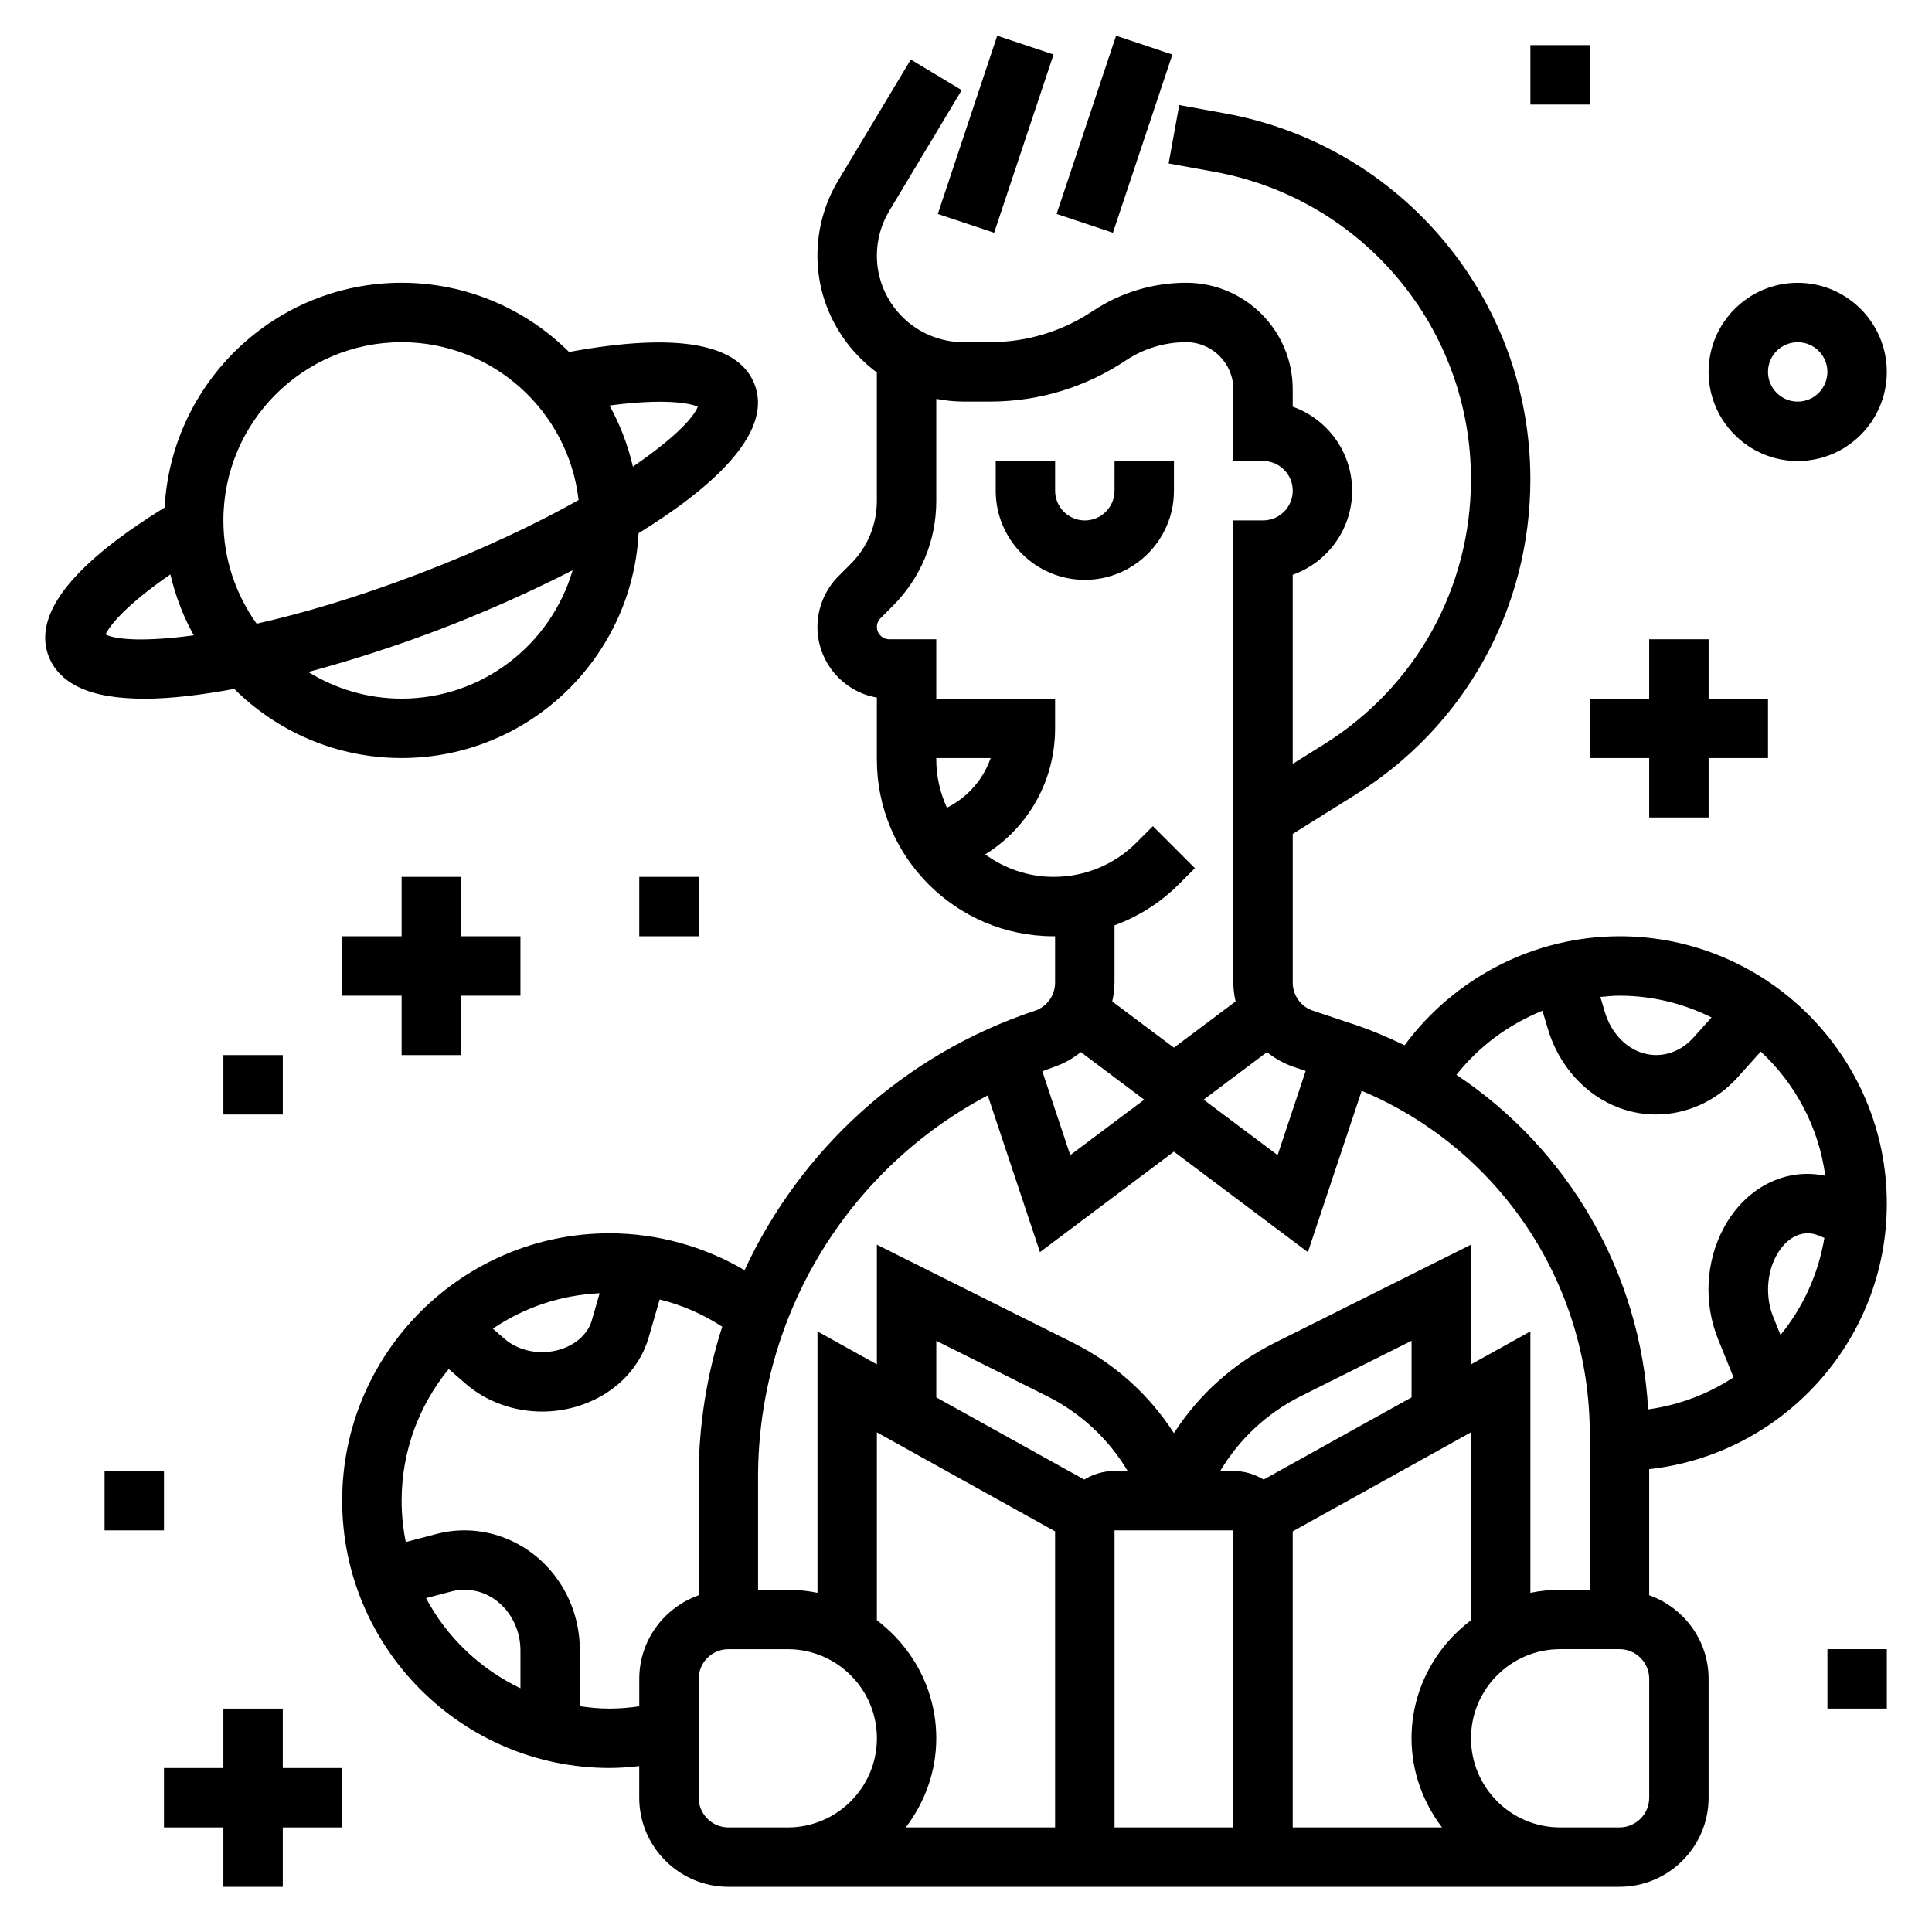
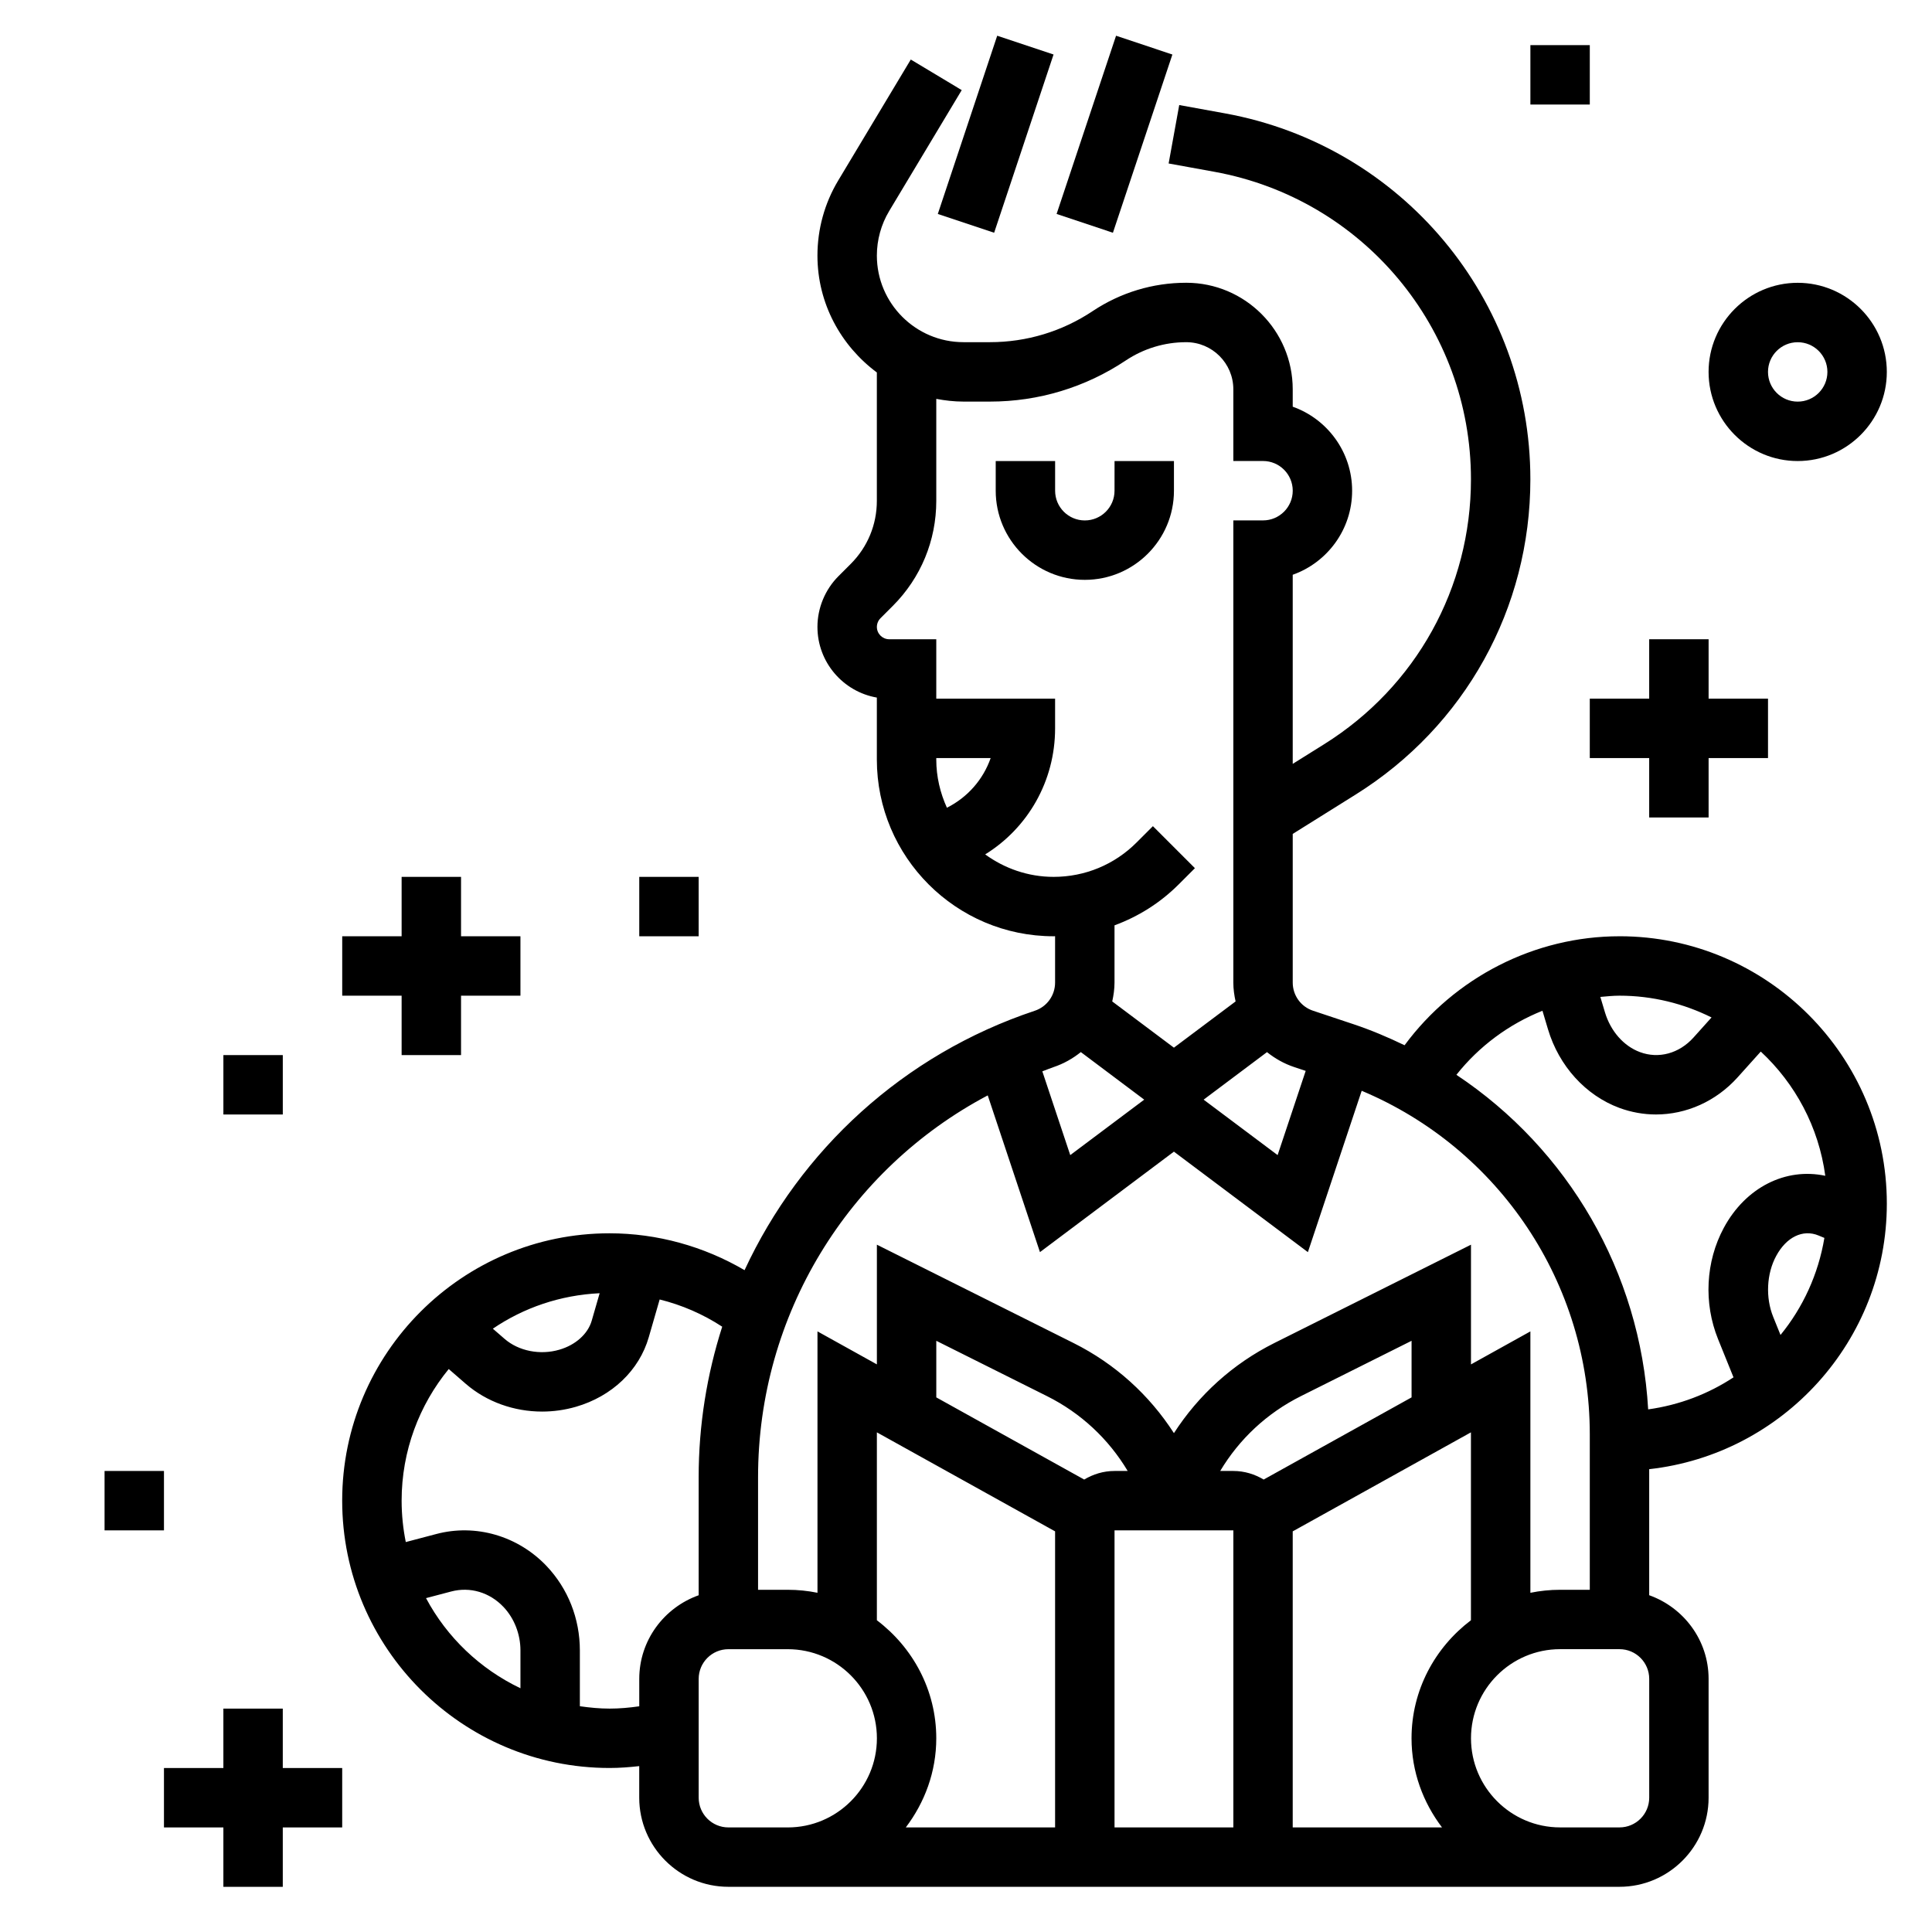
<svg xmlns="http://www.w3.org/2000/svg" fill="#000000" width="800px" height="800px" version="1.1" viewBox="144 144 512 512">
  <g>
-     <path d="m206.08 326.57c11.391 11.312 27.066 18.32 44.352 18.32 33.582 0 61.031-26.441 62.805-59.59 20.004-12.344 34.969-26.34 31-38.676-3.738-11.602-20.477-14.68-49.43-9.344-11.391-11.328-27.078-18.344-44.375-18.344-33.574 0-61.008 26.426-62.805 59.559-23.969 14.785-34.504 27.805-30.992 38.715 0.859 2.676 3 6.391 8.258 8.918 4.418 2.117 10.398 3.039 17.406 3.039 7.062-0.004 15.219-1.012 23.781-2.598zm44.352 2.574c-9.07 0-17.523-2.613-24.727-7.062 11.879-3.188 23.828-7.102 34.512-11.164 10.605-4.039 23.27-9.508 35.535-15.801-5.731 19.633-23.859 34.027-45.32 34.027zm78.492-77.379c-1.242 3.242-7.055 8.98-17.199 15.895-1.332-5.731-3.418-11.172-6.195-16.191 13.957-1.859 21.023-0.742 23.395 0.297zm-78.492-17.082c24.215 0 44.211 18.324 46.902 41.832-11.32 6.352-25.578 13.16-42.723 19.688-16.16 6.156-30.504 10.359-42.594 13.082-5.527-7.731-8.816-17.16-8.816-27.371 0-26.047 21.184-47.23 47.23-47.23zm-78.461 77.461c1.062-2.356 5.551-7.934 17.184-15.918 1.34 5.715 3.41 11.141 6.188 16.137-12.129 1.652-20.285 1.309-23.371-0.219z" />
    <path d="m424.01 200.7 15.758-47.23 14.926 4.981-15.758 47.23z" />
    <path d="m392.53 200.7 15.742-47.234 14.93 4.977-15.742 47.234z" />
    <path d="m439.36 274.05c0 4.344-3.527 7.871-7.871 7.871s-7.871-3.527-7.871-7.871v-7.871h-15.742v7.871c0 13.02 10.598 23.617 23.617 23.617 13.02 0 23.617-10.598 23.617-23.617v-7.871h-15.742z" />
    <path d="m573.18 392.12c-22.531 0-43.699 10.941-56.953 28.883-4.344-2.094-8.816-4-13.484-5.559l-10.77-3.59c-3.231-1.066-5.387-4.074-5.387-7.461v-39.398l16.641-10.406c29.02-18.121 46.336-49.367 46.336-83.578 0-47.656-34.039-88.441-80.934-96.969l-12.121-2.203-2.809 15.484 12.121 2.203c39.398 7.164 68 41.43 68 81.484 0 28.742-14.555 54.992-38.926 70.227l-8.309 5.195v-50.113c9.164-3.25 15.742-12.004 15.742-22.27 0-10.266-6.582-19.02-15.742-22.27v-4.606c0-15.578-12.656-28.238-28.227-28.238-8.832 0-17.391 2.59-24.766 7.496-8.086 5.398-17.5 8.25-27.23 8.25h-7.039c-12.648 0-22.945-10.297-22.945-22.949 0-4.164 1.133-8.25 3.266-11.809l19.223-32.039-13.5-8.102-19.223 32.043c-3.606 5.996-5.512 12.887-5.512 19.906 0 12.715 6.25 23.914 15.742 30.977v34.031c0 6.312-2.465 12.25-6.918 16.703l-3.258 3.258c-3.535 3.539-5.566 8.434-5.566 13.441 0 9.367 6.809 17.176 15.742 18.727v16.414c0 25.828 21.012 46.84 46.84 46.84 0.133 0 0.262-0.016 0.395-0.016v12.289c0 3.394-2.156 6.398-5.383 7.469-34.855 11.617-62.141 36.934-76.91 68.746-10.793-6.324-23.176-9.77-35.785-9.77-39.07 0-70.848 31.781-70.848 70.848 0 39.07 31.781 70.848 70.848 70.848 2.637 0 5.258-0.203 7.871-0.496v8.367c0 13.02 10.598 23.617 23.617 23.617h236.16c13.02 0 23.617-10.598 23.617-23.617v-31.488c0-10.25-6.606-18.91-15.742-22.168v-33.402c35.367-3.93 62.977-33.977 62.977-70.383 0-39.066-31.781-70.848-70.848-70.848zm24.395 21.516-4.777 5.32c-3.801 4.234-9.242 5.707-14.191 3.863-4.312-1.598-7.777-5.543-9.281-10.555l-1.219-4.07c1.688-0.148 3.367-0.328 5.074-0.328 8.77 0 17.035 2.109 24.395 5.769zm-44.809-1.777 1.473 4.93c2.906 9.715 9.965 17.492 18.879 20.805 3.172 1.172 6.465 1.754 9.723 1.754 8.031 0 15.91-3.457 21.664-9.863l6.117-6.809c9.125 8.477 15.352 19.98 17.098 32.922-10.484-2.234-21.105 3.039-26.898 13.801-4.816 8.926-5.383 19.957-1.512 29.504l4.086 10.109c-6.676 4.402-14.359 7.344-22.617 8.492-2.086-36.383-21.238-69-50.82-88.664 6.035-7.606 13.93-13.426 22.809-16.98zm-65.777 14.93 3.031 1.008-7.438 22.316-19.609-14.695 16.793-12.594c2.121 1.691 4.531 3.07 7.223 3.965zm-92.047-68.73c-1.773-3.91-2.82-8.207-2.82-12.773v-0.395h14.414c-1.992 5.715-6.141 10.422-11.594 13.168zm61.395 20.344 4.328-4.328-11.133-11.133-4.328 4.328c-5.871 5.875-13.68 9.109-21.984 9.109-6.785 0-13.02-2.242-18.137-5.953 11.309-7.004 18.527-19.426 18.527-33.406v-7.871h-31.488v-15.742h-12.484c-1.793-0.004-3.258-1.469-3.258-3.262 0-0.859 0.348-1.699 0.953-2.305l3.258-3.258c7.43-7.43 11.531-17.32 11.531-27.836v-27.039c2.34 0.438 4.742 0.719 7.203 0.719h7.039c12.855 0 25.293-3.769 35.961-10.887 4.769-3.18 10.32-4.856 16.035-4.856 6.879 0 12.484 5.602 12.484 12.484v19.004h7.871c4.344 0 7.871 3.527 7.871 7.871s-3.527 7.871-7.871 7.871h-7.871v122.48c0 1.715 0.242 3.379 0.598 5l-16.344 12.25-16.344-12.25c0.355-1.629 0.602-3.293 0.602-5v-15.168c6.297-2.316 12.09-5.938 16.98-10.824zm-33.125 48.387c2.684-0.898 5.094-2.273 7.219-3.977l16.797 12.605-19.602 14.695-7.398-22.199c1-0.359 1.969-0.785 2.984-1.125zm-17.453 7.496 13.84 41.539 35.5-26.629 35.504 26.633 14.258-42.762c36.445 15.316 60.449 50.992 60.449 91.039v41.203h-7.871c-2.691 0-5.328 0.277-7.871 0.797v-69.273l-15.742 8.746v-31.723l-52.105 26.055c-11.035 5.519-20.098 13.785-26.617 23.883-6.519-10.109-15.578-18.367-26.617-23.883l-52.105-26.059v31.723l-15.742-8.746v69.273c-2.543-0.52-5.184-0.793-7.875-0.793h-7.871v-29.852c0-42.949 23.828-81.57 60.867-101.17zm120.39 194h-39.566v-78.461l47.23-26.238v49.797c-9.5 7.195-15.742 18.484-15.742 31.285 0 8.895 3.078 17.02 8.078 23.617zm-149.77-54.902v-49.797l47.23 26.238v78.461h-39.566c5-6.598 8.078-14.723 8.078-23.617 0-12.809-6.242-24.098-15.742-31.285zm141.7-59.062-39.195 21.773c-2.359-1.41-5.094-2.273-8.035-2.273h-3.481c5.055-8.453 12.375-15.328 21.395-19.836l29.316-14.66zm-86.758 21.773-39.195-21.773v-14.996l29.324 14.656c9.02 4.504 16.344 11.383 21.395 19.836l-3.484 0.004c-2.945 0-5.676 0.863-8.039 2.273zm8.039 13.469h31.488v78.719h-31.488zm-136.45-62.844-2.102 7.281c-1.008 3.504-4.289 6.445-8.574 7.684-5.086 1.496-10.77 0.363-14.484-2.844l-3.141-2.723c8.148-5.547 17.852-8.902 28.301-9.398zm-46.012 80.801 6.684-1.762c4.992-1.309 10.172 0.219 13.848 4.102 2.856 3.012 4.492 7.215 4.492 11.523v10.02c-10.676-5.094-19.477-13.477-25.023-23.883zm48.641 29.277c-2.676 0-5.289-0.262-7.871-0.629v-14.785c0-8.414-3.125-16.352-8.809-22.355-7.582-7.988-18.789-11.289-29.293-8.484l-8.031 2.117c-0.715-3.547-1.102-7.215-1.102-10.969 0-13.227 4.691-25.371 12.484-34.883l4.519 3.922c5.527 4.785 12.793 7.352 20.223 7.352 2.992 0 6.016-0.418 8.949-1.266 9.574-2.769 16.801-9.668 19.324-18.453l2.883-9.988c5.879 1.457 11.445 3.863 16.578 7.211-4.051 12.648-6.242 26.062-6.242 39.871v31.301c-9.141 3.258-15.742 11.918-15.742 22.168v7.258c-2.606 0.375-5.227 0.613-7.871 0.613zm31.488 31.488c-4.344 0-7.871-3.527-7.871-7.871v-31.488c0-4.344 3.527-7.871 7.871-7.871h15.742c13.02 0 23.617 10.598 23.617 23.617s-10.598 23.617-23.617 23.617zm244.03-7.875c0 4.344-3.527 7.871-7.871 7.871h-15.742c-13.02 0-23.617-10.598-23.617-23.617s10.598-23.617 23.617-23.617h15.742c4.344 0 7.871 3.527 7.871 7.871zm34.793-122.63-1.938-4.801c-2.062-5.094-1.762-11.43 0.789-16.129 2.691-5.008 7.07-7.156 11.219-5.434l1.559 0.645c-1.613 9.645-5.691 18.453-11.629 25.719z" />
    <path d="m218.94 596.8h-15.742v15.742h-15.746v15.746h15.746v15.742h15.742v-15.742h15.746v-15.746h-15.746z" />
    <path d="m266.18 423.61v-15.742h15.742v-15.746h-15.742v-15.742h-15.746v15.742h-15.742v15.746h15.742v15.742z" />
    <path d="m203.2 423.61h15.742v15.742h-15.742z" />
    <path d="m313.41 376.38h15.742v15.742h-15.742z" />
    <path d="m171.71 533.82h15.742v15.742h-15.742z" />
    <path d="m620.41 266.18c13.02 0 23.617-10.598 23.617-23.617 0-13.02-10.598-23.617-23.617-23.617-13.02 0-23.617 10.598-23.617 23.617 0.004 13.02 10.598 23.617 23.617 23.617zm0-31.488c4.344 0 7.871 3.527 7.871 7.871s-3.527 7.871-7.871 7.871-7.871-3.527-7.871-7.871c0-4.348 3.527-7.871 7.871-7.871z" />
    <path d="m549.57 155.96h15.742v15.742h-15.742z" />
    <path d="m565.31 329.15v15.746h15.742v15.742h15.746v-15.742h15.742v-15.746h-15.742v-15.742h-15.746v15.742z" />
-     <path d="m628.29 581.05h15.742v15.742h-15.742z" />
+     <path d="m628.29 581.05h15.742h-15.742z" />
  </g>
</svg>